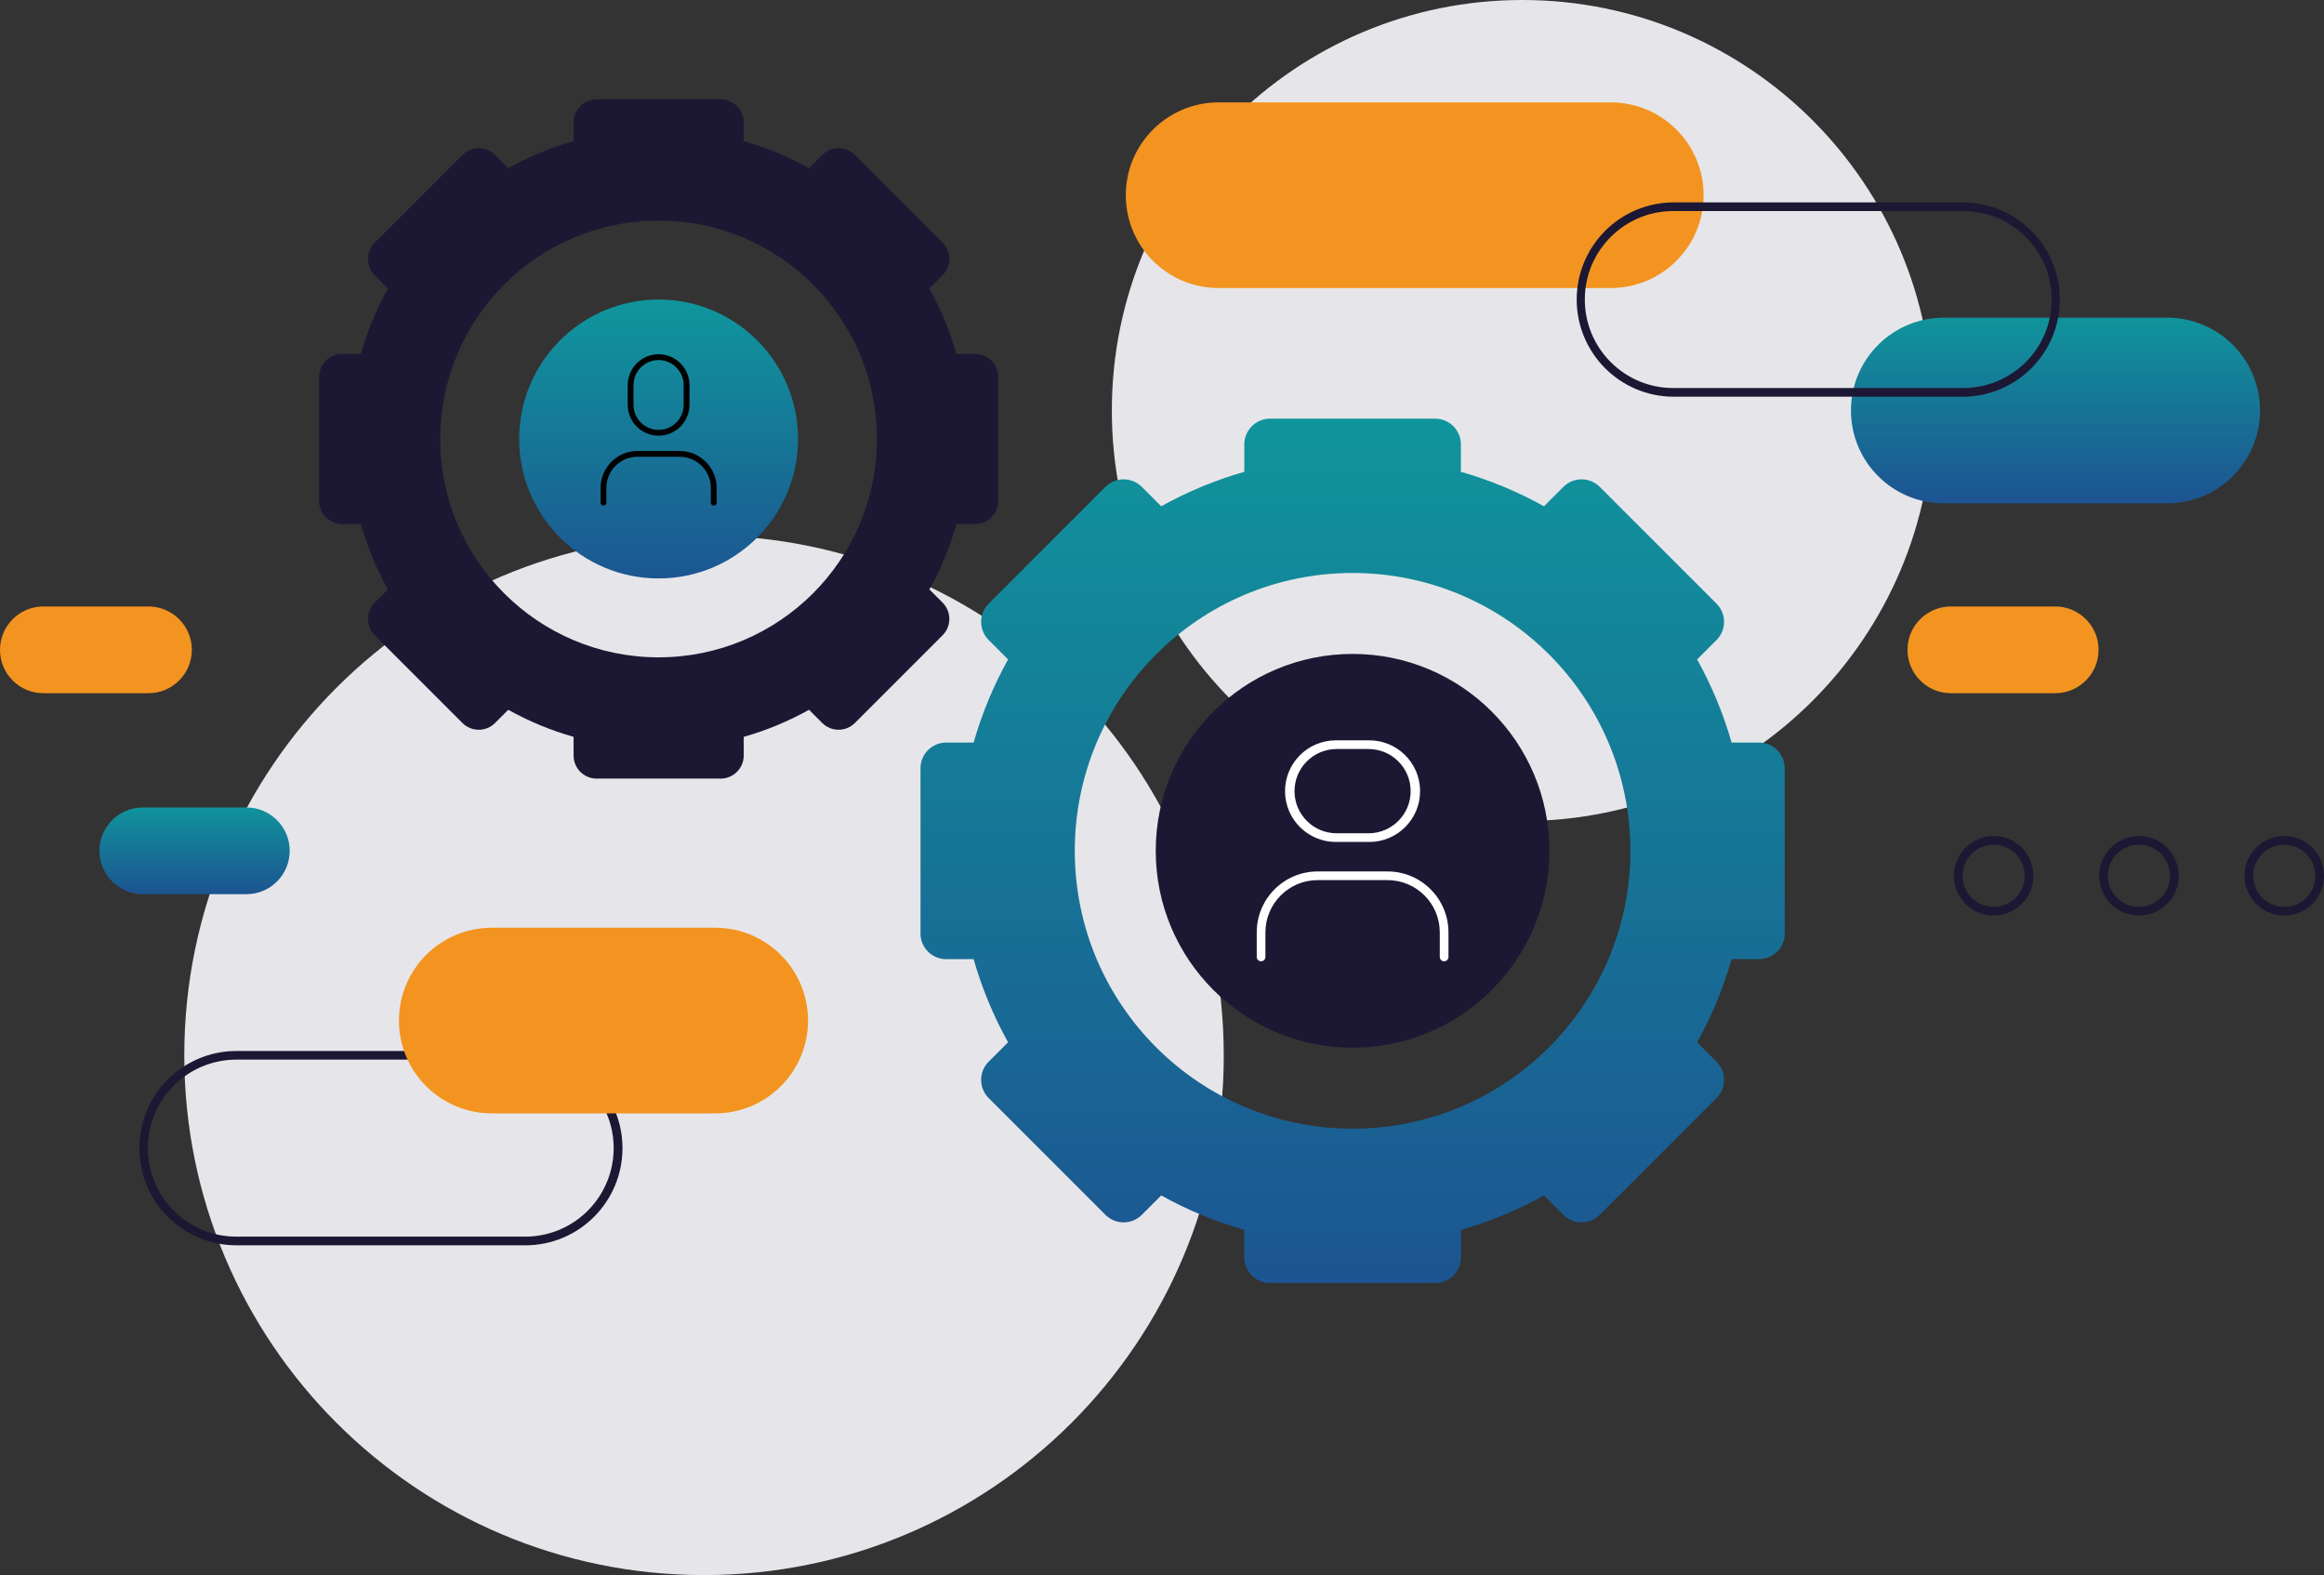
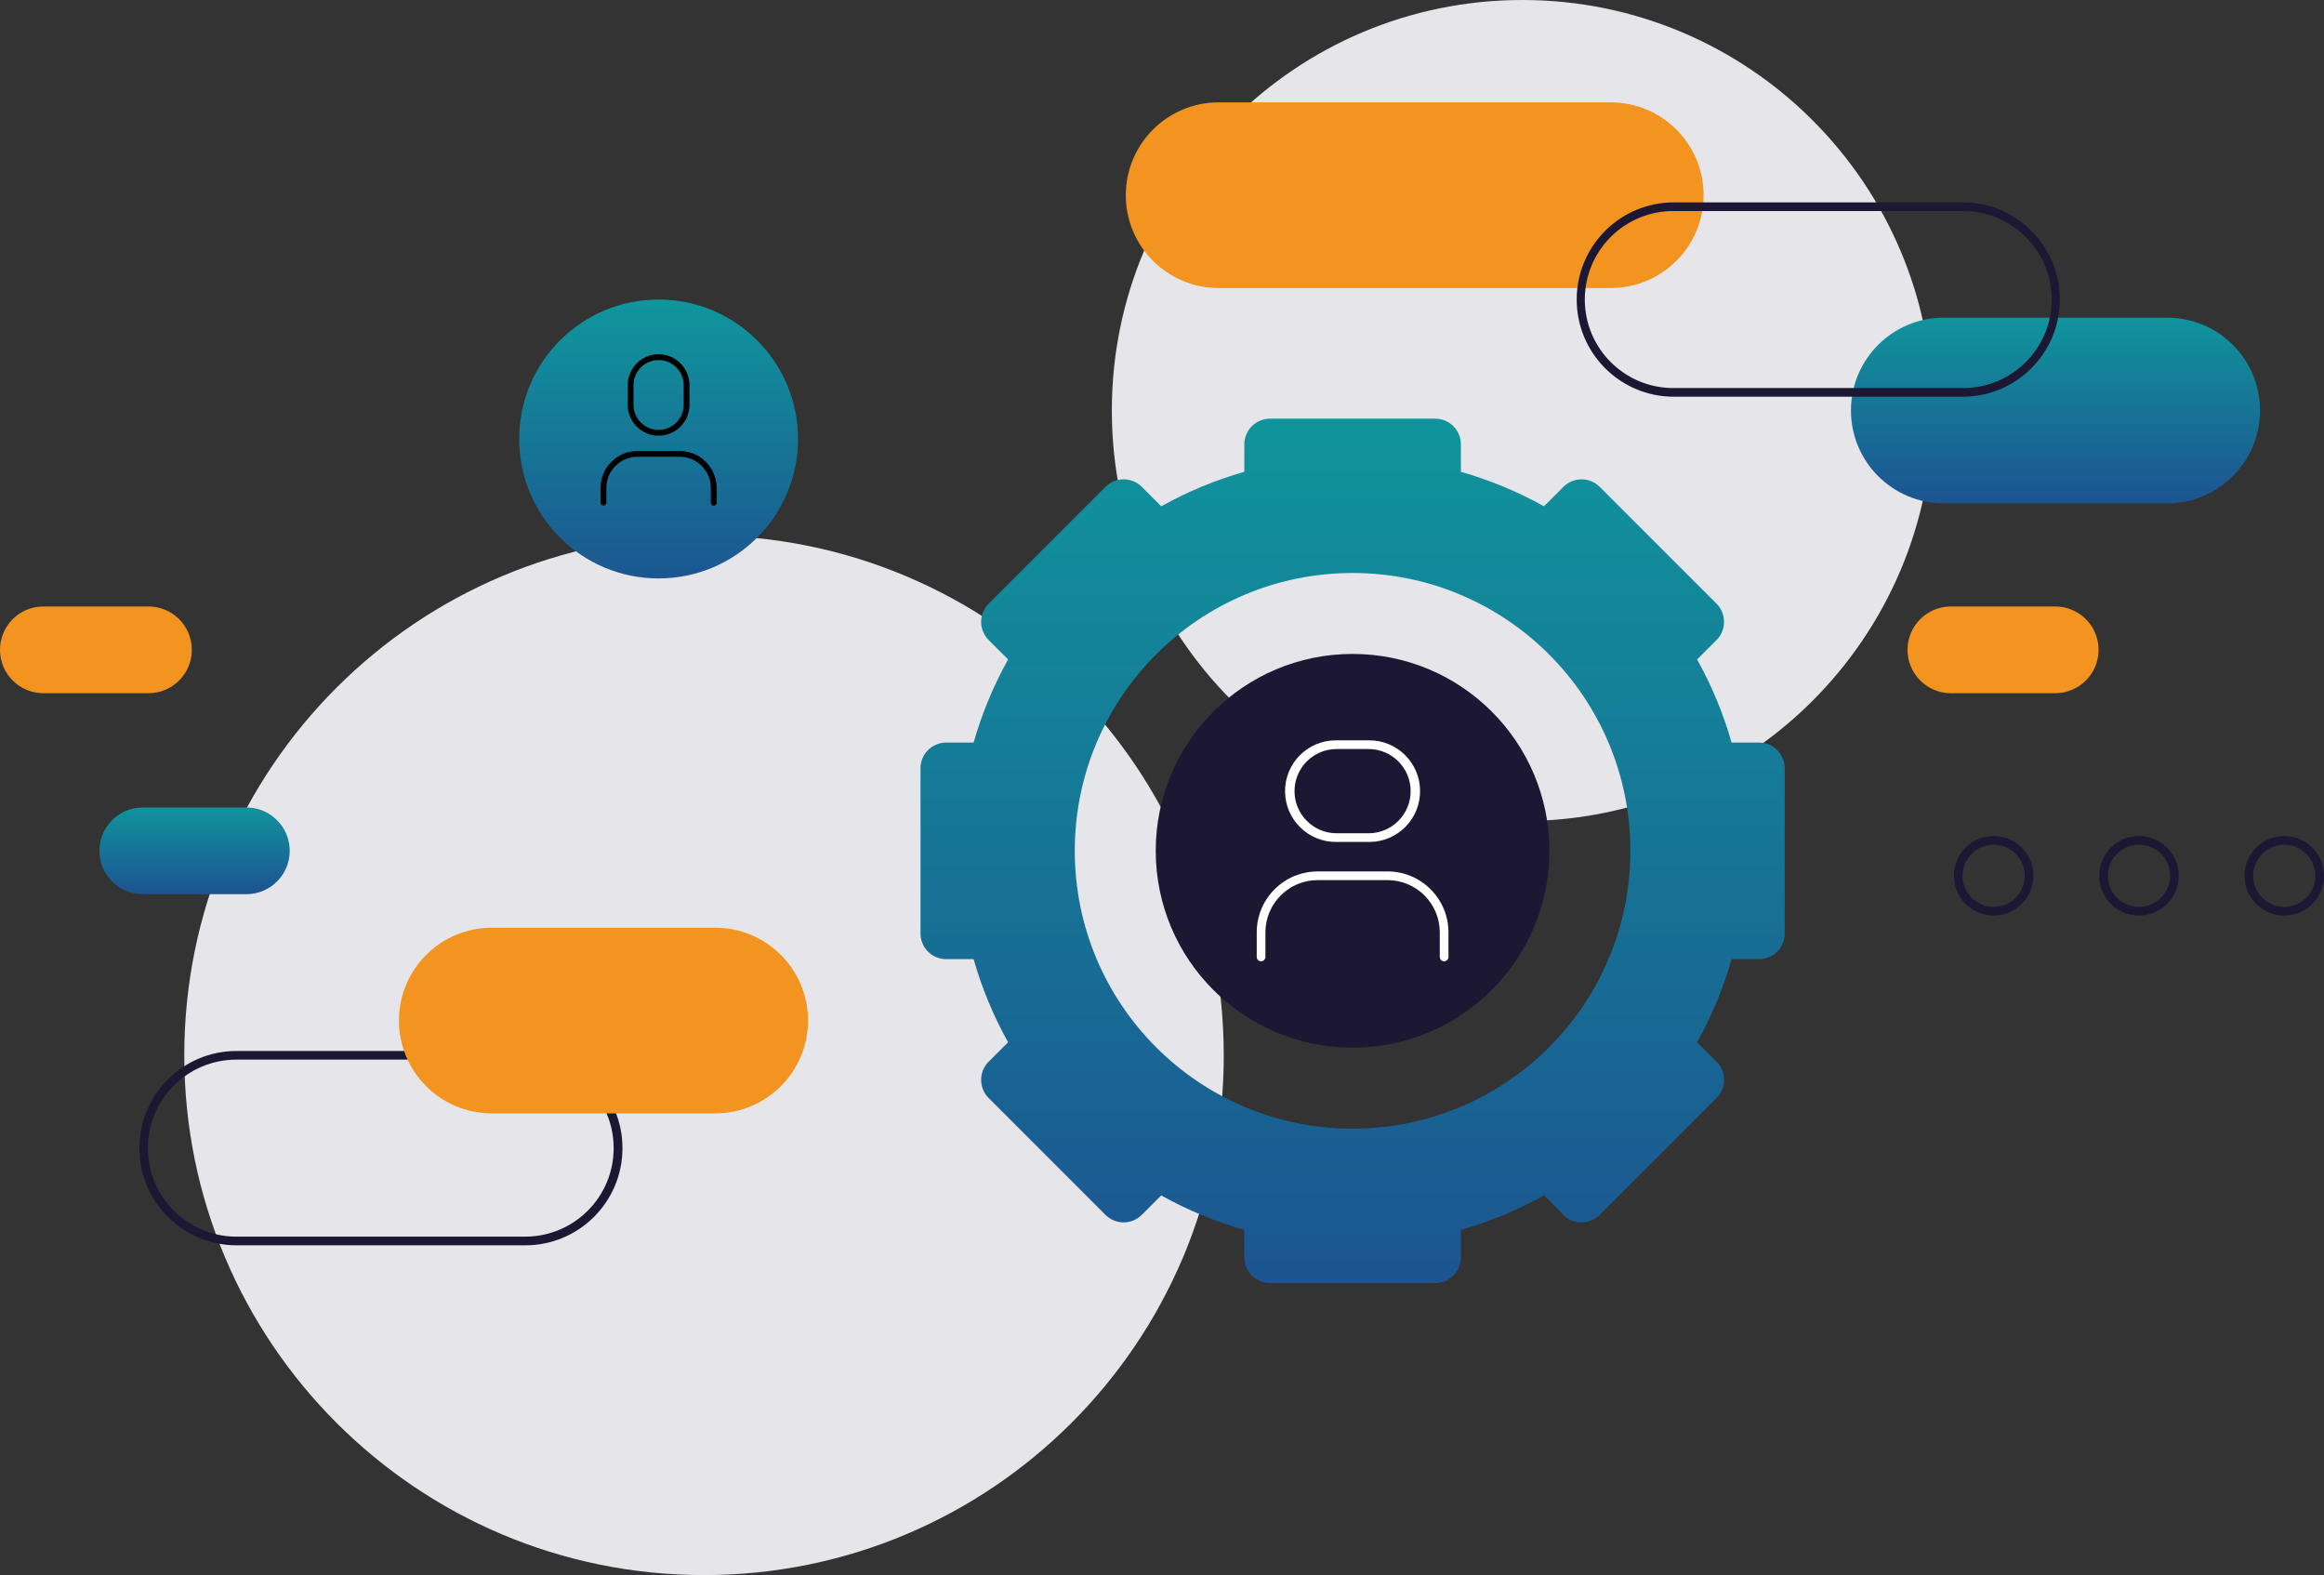
<svg xmlns="http://www.w3.org/2000/svg" xmlns:xlink="http://www.w3.org/1999/xlink" id="Laag_1" data-name="Laag 1" viewBox="0 0 696.11 471.72">
  <rect x="0" y="0" width="696.11" height="471.72" fill="#333333" stroke="none" />
  <defs>
    <style>
      .cls-1 {
        fill: #e6e6ea;
      }

      .cls-2 {
        fill: #1c1833;
      }

      .cls-3 {
        fill: #fff;
      }

      .cls-4 {
        fill: none;
      }

      .cls-5 {
        fill: #f39420;
      }

      .cls-6 {
        clip-path: url(#clippath-1);
      }

      .cls-7 {
        fill: url(#Naamloos_verloop_4);
      }

      .cls-8 {
        clip-path: url(#clippath-3);
      }

      .cls-9 {
        fill: url(#Naamloos_verloop_4-2);
      }

      .cls-10 {
        fill: url(#Naamloos_verloop_4-4);
      }

      .cls-11 {
        clip-path: url(#clippath-2);
      }

      .cls-12 {
        clip-path: url(#clippath);
      }

      .cls-13 {
        fill: url(#Naamloos_verloop_4-3);
      }
    </style>
    <clipPath id="clippath">
      <path class="cls-4" d="M321.93,254.81c0-45.96,37.26-83.21,83.21-83.21s83.21,37.26,83.21,83.21-37.26,83.21-83.21,83.21-83.21-37.26-83.21-83.21M380.42,125.38c-4.26,0-7.71,3.45-7.71,7.71v8.21c-8.67,2.47-17.02,5.94-24.89,10.32l-5.81-5.81c-3.01-3.01-7.89-3.01-10.9,0,0,0,0,0,0,0l-34.97,34.97c-3.01,3.01-3.01,7.89,0,10.9,0,0,0,0,0,0l5.81,5.81c-4.38,7.87-7.85,16.23-10.32,24.89h-8.21c-4.26,0-7.71,3.45-7.71,7.71v49.45c0,4.26,3.45,7.71,7.71,7.71h8.21c2.47,8.67,5.94,17.02,10.32,24.89l-5.81,5.81c-3.01,3.01-3.01,7.89,0,10.9,0,0,0,0,0,0l34.97,34.97c3.01,3.01,7.89,3.01,10.9,0,0,0,0,0,0,0l5.81-5.81c7.87,4.39,16.23,7.85,24.89,10.32v8.21c0,4.26,3.45,7.71,7.71,7.71h49.45c4.26,0,7.71-3.45,7.71-7.71v-8.21c8.67-2.47,17.02-5.94,24.89-10.32l5.81,5.81c3.01,3.01,7.89,3.01,10.9,0,0,0,0,0,0,0l34.97-34.97c3.01-3.01,3.01-7.89,0-10.9,0,0,0,0,0,0l-5.81-5.81c4.39-7.87,7.85-16.23,10.32-24.89h8.21c4.26,0,7.71-3.45,7.71-7.71v-49.45c0-4.26-3.45-7.71-7.71-7.71h-8.21c-2.47-8.67-5.94-17.02-10.32-24.89l5.81-5.81c3.01-3.01,3.01-7.89,0-10.9,0,0,0,0,0,0l-34.97-34.97c-3.01-3.01-7.89-3.01-10.9,0,0,0,0,0,0,0l-5.81,5.81c-7.87-4.38-16.23-7.85-24.89-10.32v-8.21c0-4.26-3.45-7.71-7.71-7.71h-49.45Z" />
    </clipPath>
    <linearGradient id="Naamloos_verloop_4" data-name="Naamloos verloop 4" x1="-150.97" y1="736.58" x2="-150.97" y2="735.58" gradientTransform="translate(39484.39 190789.11) scale(258.85 -258.85)" gradientUnits="userSpaceOnUse">
      <stop offset="0" stop-color="#10959c" />
      <stop offset="1" stop-color="#1c5591" />
    </linearGradient>
    <clipPath id="clippath-1">
      <path class="cls-4" d="M197.27,89.71h0c23.06,0,41.76,18.69,41.76,41.76s-18.69,41.76-41.76,41.76-41.76-18.69-41.76-41.76,18.69-41.76,41.76-41.76Z" />
    </clipPath>
    <linearGradient id="Naamloos_verloop_4-2" data-name="Naamloos verloop 4" x1="-151.32" y1="735.29" x2="-151.32" y2="734.29" gradientTransform="translate(12834.09 61495.16) scale(83.51 -83.51)" xlink:href="#Naamloos_verloop_4" />
    <clipPath id="clippath-2">
      <path class="cls-4" d="M582.22,95.14c-15.36,0-27.8,12.45-27.8,27.8s12.45,27.8,27.8,27.8h66.93c15.36,0,27.8-12.45,27.8-27.8s-12.45-27.8-27.8-27.8h-66.93Z" />
    </clipPath>
    <linearGradient id="Naamloos_verloop_4-3" data-name="Naamloos verloop 4" x1="-151.15" y1="734.33" x2="-151.15" y2="733.33" gradientTransform="translate(19138.36 40930.03) scale(122.54 -55.61)" xlink:href="#Naamloos_verloop_4" />
    <clipPath id="clippath-3">
      <path class="cls-4" d="M42.65,241.82c-7.17.06-12.93,5.93-12.87,13.1.06,7.08,5.79,12.81,12.87,12.87h31.26c7.17-.06,12.93-5.93,12.87-13.1-.06-7.08-5.79-12.81-12.87-12.87h-31.26Z" />
    </clipPath>
    <linearGradient id="Naamloos_verloop_4-4" data-name="Naamloos verloop 4" x1="-151.55" y1="731.08" x2="-151.55" y2="730.08" gradientTransform="translate(8731.12 19227.12) scale(57.23 -25.97)" xlink:href="#Naamloos_verloop_4" />
  </defs>
  <g id="Group_471" data-name="Group 471">
    <g id="Group_456" data-name="Group 456">
      <g id="Group_455" data-name="Group 455">
        <path id="Path_1925" data-name="Path 1925" class="cls-1" d="M366.55,316.03c0-85.98-69.7-155.68-155.68-155.67-85.98,0-155.68,69.7-155.67,155.68,0,85.98,69.7,155.68,155.68,155.67,85.98,0,155.68-69.7,155.68-155.68h0" />
-         <path id="Path_1926" data-name="Path 1926" class="cls-1" d="M578.92,122.94C578.92,55.04,523.87,0,455.97,0c-67.9,0-122.94,55.05-122.94,122.95,0,67.9,55.05,122.94,122.95,122.94,67.9,0,122.95-55.05,122.95-122.95h0" />
+         <path id="Path_1926" data-name="Path 1926" class="cls-1" d="M578.92,122.94C578.92,55.04,523.87,0,455.97,0c-67.9,0-122.94,55.05-122.94,122.95,0,67.9,55.05,122.94,122.95,122.94,67.9,0,122.95-55.05,122.95-122.95" />
      </g>
    </g>
    <g id="Group_458" data-name="Group 458">
      <g class="cls-12">
        <g id="Group_457" data-name="Group 457">
          <path id="Path_1945" data-name="Path 1945" class="cls-7" d="M275.72,125.38h258.85v258.85h-258.85V125.38Z" />
        </g>
      </g>
    </g>
    <g id="Group_460" data-name="Group 460">
      <g id="Group_459" data-name="Group 459">
-         <path id="Path_1928" data-name="Path 1928" class="cls-2" d="M292.07,105.97h-5.58c-1.94-6.81-4.66-13.38-8.11-19.56l3.95-3.95c2.7-2.7,2.7-7.09,0-9.79l-26.26-26.26c-2.7-2.7-7.09-2.7-9.79,0,0,0,0,0,0,0l-3.95,3.95c-6.19-3.45-12.75-6.17-19.56-8.11v-5.58c0-3.82-3.1-6.93-6.92-6.93h-37.13c-3.82,0-6.92,3.1-6.92,6.93v5.58c-6.81,1.94-13.38,4.66-19.56,8.11l-3.95-3.95c-2.7-2.7-7.09-2.7-9.79,0l-26.26,26.26c-2.7,2.7-2.7,7.09,0,9.79l3.95,3.95c-3.45,6.19-6.17,12.75-8.11,19.56h-5.58c-3.82,0-6.92,3.1-6.92,6.93v37.13c0,3.82,3.1,6.93,6.92,6.93h5.58c1.94,6.81,4.66,13.38,8.11,19.56l-3.95,3.95c-2.7,2.7-2.7,7.09,0,9.79h0s26.26,26.26,26.26,26.26c2.7,2.7,7.09,2.7,9.79,0l3.95-3.95c6.19,3.45,12.75,6.17,19.56,8.11v5.58c0,3.82,3.1,6.92,6.92,6.92h37.13c3.82,0,6.92-3.1,6.92-6.92v-5.58c6.81-1.94,13.38-4.66,19.56-8.11l3.95,3.95c2.7,2.7,7.09,2.7,9.79,0,0,0,0,0,0,0l26.26-26.26c2.7-2.7,2.7-7.09,0-9.79,0,0,0,0,0,0l-3.95-3.95c3.45-6.19,6.17-12.75,8.11-19.56h5.58c3.82,0,6.92-3.1,6.92-6.93v-37.13c0-3.82-3.1-6.93-6.92-6.93M197.27,196.86c-36.12,0-65.4-29.28-65.4-65.4,0-36.12,29.28-65.4,65.4-65.4,36.12,0,65.4,29.28,65.4,65.4s-29.28,65.4-65.4,65.4h0" />
-       </g>
+         </g>
    </g>
    <g id="Group_462" data-name="Group 462">
      <g class="cls-6">
        <g id="Group_461" data-name="Group 461">
          <rect id="Rectangle_638" data-name="Rectangle 638" class="cls-9" x="155.52" y="89.71" width="83.51" height="83.51" />
        </g>
      </g>
    </g>
    <g id="Group_464" data-name="Group 464">
      <g id="Group_463" data-name="Group 463">
        <path id="Path_1929" data-name="Path 1929" d="M213.79,151.43c-.48,0-.87-.39-.87-.86h0v-4.44c0-5.15-4.18-9.33-9.34-9.34h-12.62c-5.15,0-9.33,4.18-9.34,9.34v4.44c-.02.48-.42.85-.89.84-.46-.02-.82-.38-.84-.84v-4.44c0-6.11,4.96-11.06,11.07-11.07h12.62c6.11,0,11.06,4.96,11.07,11.07v4.44c0,.48-.39.87-.86.87h0" />
        <path id="Path_1930" data-name="Path 1930" d="M197.27,130.48c-5.1,0-9.24-4.14-9.25-9.25v-5.89c0-5.11,4.14-9.25,9.25-9.25s9.25,4.14,9.25,9.25v5.89c0,5.1-4.14,9.24-9.25,9.25M197.27,107.83c-4.15,0-7.51,3.37-7.52,7.52v5.89c0,4.15,3.38,7.51,7.53,7.5,4.14,0,7.5-3.36,7.5-7.5v-5.89c0-4.15-3.37-7.51-7.52-7.52" />
      </g>
    </g>
    <g id="Group_466" data-name="Group 466">
      <g class="cls-11">
        <g id="Group_465" data-name="Group 465">
          <rect id="Rectangle_641" data-name="Rectangle 641" class="cls-13" x="554.41" y="95.14" width="122.54" height="55.61" />
        </g>
      </g>
    </g>
    <g id="Group_468" data-name="Group 468">
      <g class="cls-8">
        <g id="Group_467" data-name="Group 467">
          <path id="Path_1946" data-name="Path 1946" class="cls-10" d="M29.67,241.82h57.23v25.97H29.67v-25.97Z" />
        </g>
      </g>
    </g>
    <g id="Group_470" data-name="Group 470">
      <g id="Group_469" data-name="Group 469">
        <path id="Path_1933" data-name="Path 1933" class="cls-5" d="M615.49,207.6h-31.26c-7.17-.06-12.93-5.93-12.87-13.1.06-7.08,5.79-12.81,12.87-12.87h31.26c7.17-.06,13.04,5.7,13.1,12.87.06,7.17-5.7,13.04-12.87,13.1-.08,0-.15,0-.23,0" />
        <path id="Path_1934" data-name="Path 1934" class="cls-5" d="M44.36,207.6H13.1C5.93,207.66.06,201.9,0,194.73c-.06-7.17,5.7-13.04,12.87-13.1.08,0,.15,0,.23,0h31.26c7.17-.06,13.04,5.7,13.1,12.87s-5.7,13.04-12.87,13.1c-.08,0-.15,0-.23,0" />
        <path id="Path_1935" data-name="Path 1935" class="cls-5" d="M482.48,86.26h-117.47c-15.35,0-27.8-12.45-27.8-27.8h0c0-15.35,12.45-27.8,27.8-27.8h117.47c15.35,0,27.8,12.45,27.8,27.8h0c0,15.35-12.45,27.8-27.8,27.8h0" />
        <path id="Path_1936" data-name="Path 1936" class="cls-2" d="M587.88,118.81h-86.51c-16.07,0-29.1-13.03-29.1-29.1s13.03-29.1,29.1-29.1h86.51c16.07,0,29.1,13.03,29.1,29.1s-13.03,29.1-29.1,29.1M501.37,63.2c-14.64-.09-26.58,11.71-26.67,26.34s11.71,26.58,26.34,26.67c.11,0,.22,0,.32,0h86.51c14.64.09,26.58-11.7,26.67-26.34s-11.7-26.58-26.34-26.67c-.11,0-.22,0-.33,0h-86.51Z" />
        <path id="Path_1937" data-name="Path 1937" class="cls-2" d="M157.35,372.95h-86.51c-16.07,0-29.1-13.03-29.1-29.1s13.03-29.1,29.1-29.1h86.51c16.07,0,29.1,13.03,29.1,29.1s-13.03,29.1-29.1,29.1M70.84,317.34c-14.64-.02-26.52,11.84-26.54,26.47-.02,14.64,11.84,26.52,26.47,26.54h86.57c14.64-.02,26.49-11.9,26.47-26.54-.02-14.61-11.86-26.46-26.47-26.47h-86.51Z" />
        <path id="Path_1938" data-name="Path 1938" class="cls-5" d="M214.23,333.44h-66.93c-15.35,0-27.8-12.45-27.8-27.8h0c0-15.35,12.45-27.8,27.8-27.8h66.93c15.35,0,27.8,12.45,27.8,27.8h0c0,15.35-12.45,27.8-27.8,27.8h0" />
        <path id="Path_1939" data-name="Path 1939" class="cls-2" d="M597.16,274.19c-6.58,0-11.91-5.33-11.91-11.91s5.33-11.91,11.91-11.91c6.58,0,11.91,5.33,11.91,11.91h0c0,6.57-5.33,11.9-11.91,11.91M597.16,252.97c-5.14,0-9.31,4.17-9.31,9.31,0,5.14,4.17,9.31,9.31,9.31,5.14,0,9.31-4.17,9.31-9.31,0-5.14-4.17-9.3-9.31-9.31" />
        <path id="Path_1940" data-name="Path 1940" class="cls-2" d="M640.69,274.19c-6.58,0-11.91-5.33-11.91-11.91s5.33-11.91,11.91-11.91,11.91,5.33,11.91,11.91h0c0,6.57-5.33,11.9-11.91,11.91M640.69,252.97c-5.14,0-9.31,4.17-9.31,9.31,0,5.14,4.17,9.31,9.31,9.31s9.31-4.17,9.31-9.31c0-5.14-4.17-9.3-9.31-9.31" />
        <path id="Path_1941" data-name="Path 1941" class="cls-2" d="M684.21,274.19c-6.58,0-11.91-5.33-11.91-11.91s5.33-11.91,11.91-11.91,11.91,5.33,11.91,11.91h0c0,6.57-5.33,11.9-11.91,11.91M684.21,252.97c-5.14,0-9.31,4.17-9.31,9.31,0,5.14,4.17,9.31,9.31,9.31s9.31-4.17,9.31-9.31c0-5.14-4.17-9.3-9.31-9.31" />
        <path id="Path_1942" data-name="Path 1942" class="cls-2" d="M464.1,254.8c0,32.56-26.4,58.96-58.96,58.96s-58.96-26.4-58.96-58.96c0-32.56,26.4-58.96,58.96-58.96h0c32.56,0,58.96,26.4,58.96,58.96h0" />
        <path id="Path_1943" data-name="Path 1943" class="cls-3" d="M432.56,287.89c-.72,0-1.3-.58-1.3-1.3h0v-7.37c0-8.63-7.01-15.63-15.64-15.64h-20.95c-8.63,0-15.63,7.01-15.64,15.64v7.37c0,.72-.59,1.3-1.31,1.29-.71,0-1.29-.58-1.29-1.29v-7.37c.01-10.07,8.17-18.23,18.24-18.24h20.95c10.07.01,18.23,8.17,18.24,18.24v7.37c0,.72-.58,1.3-1.3,1.3h0" />
        <path id="Path_1944" data-name="Path 1944" class="cls-3" d="M410.03,252.15h-9.78c-8.4.07-15.27-6.69-15.34-15.09-.07-8.4,6.69-15.27,15.09-15.34.08,0,.16,0,.24,0h9.78c8.4-.07,15.27,6.69,15.34,15.09.07,8.4-6.69,15.27-15.09,15.34-.08,0-.16,0-.24,0M400.25,224.32c-6.97.06-12.57,5.76-12.5,12.73.06,6.88,5.62,12.44,12.5,12.5h9.78c6.97-.06,12.57-5.76,12.5-12.73-.06-6.88-5.62-12.44-12.5-12.5h-9.78Z" />
      </g>
    </g>
  </g>
</svg>